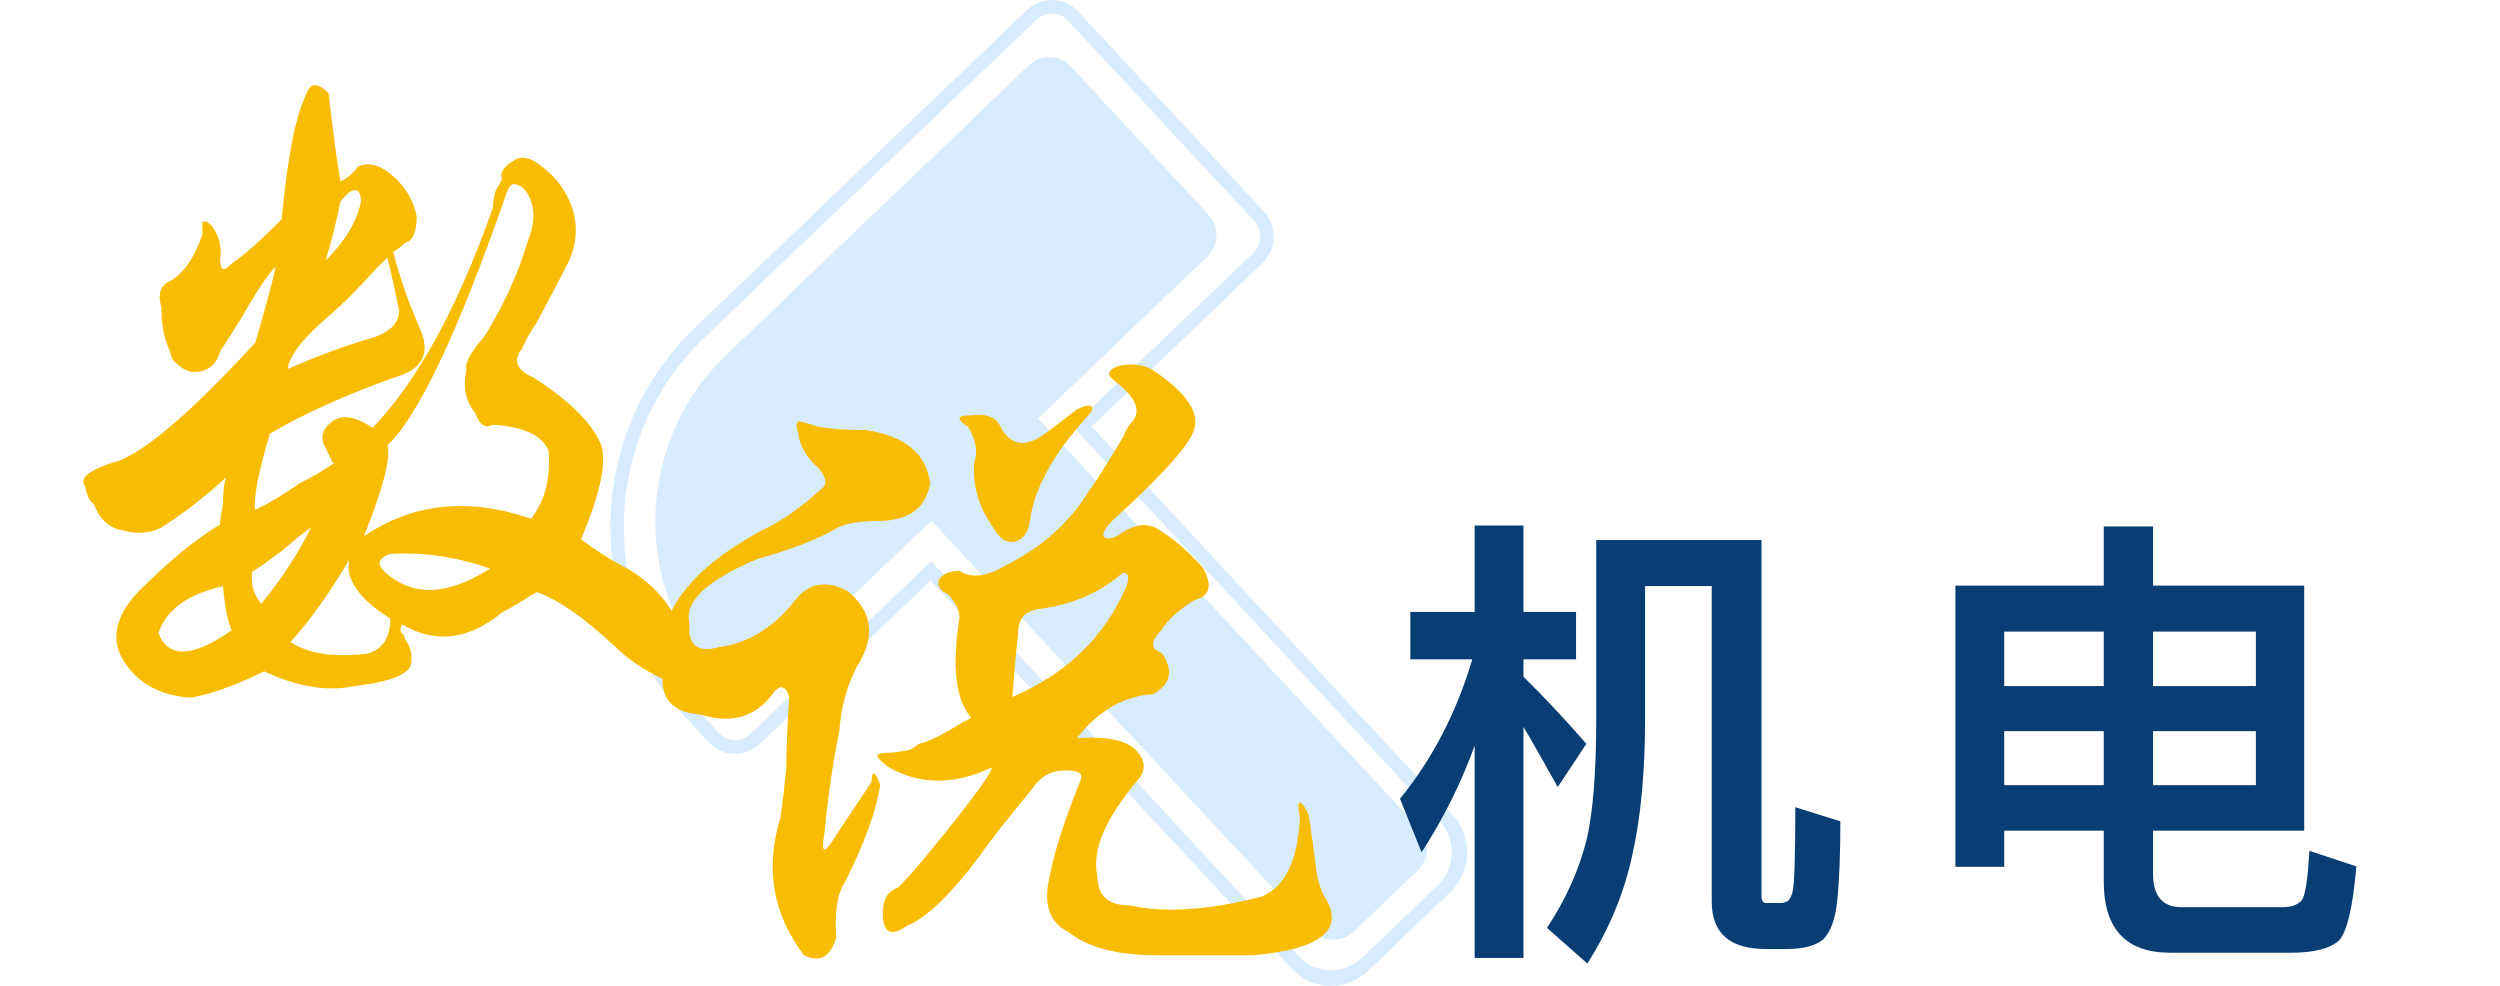
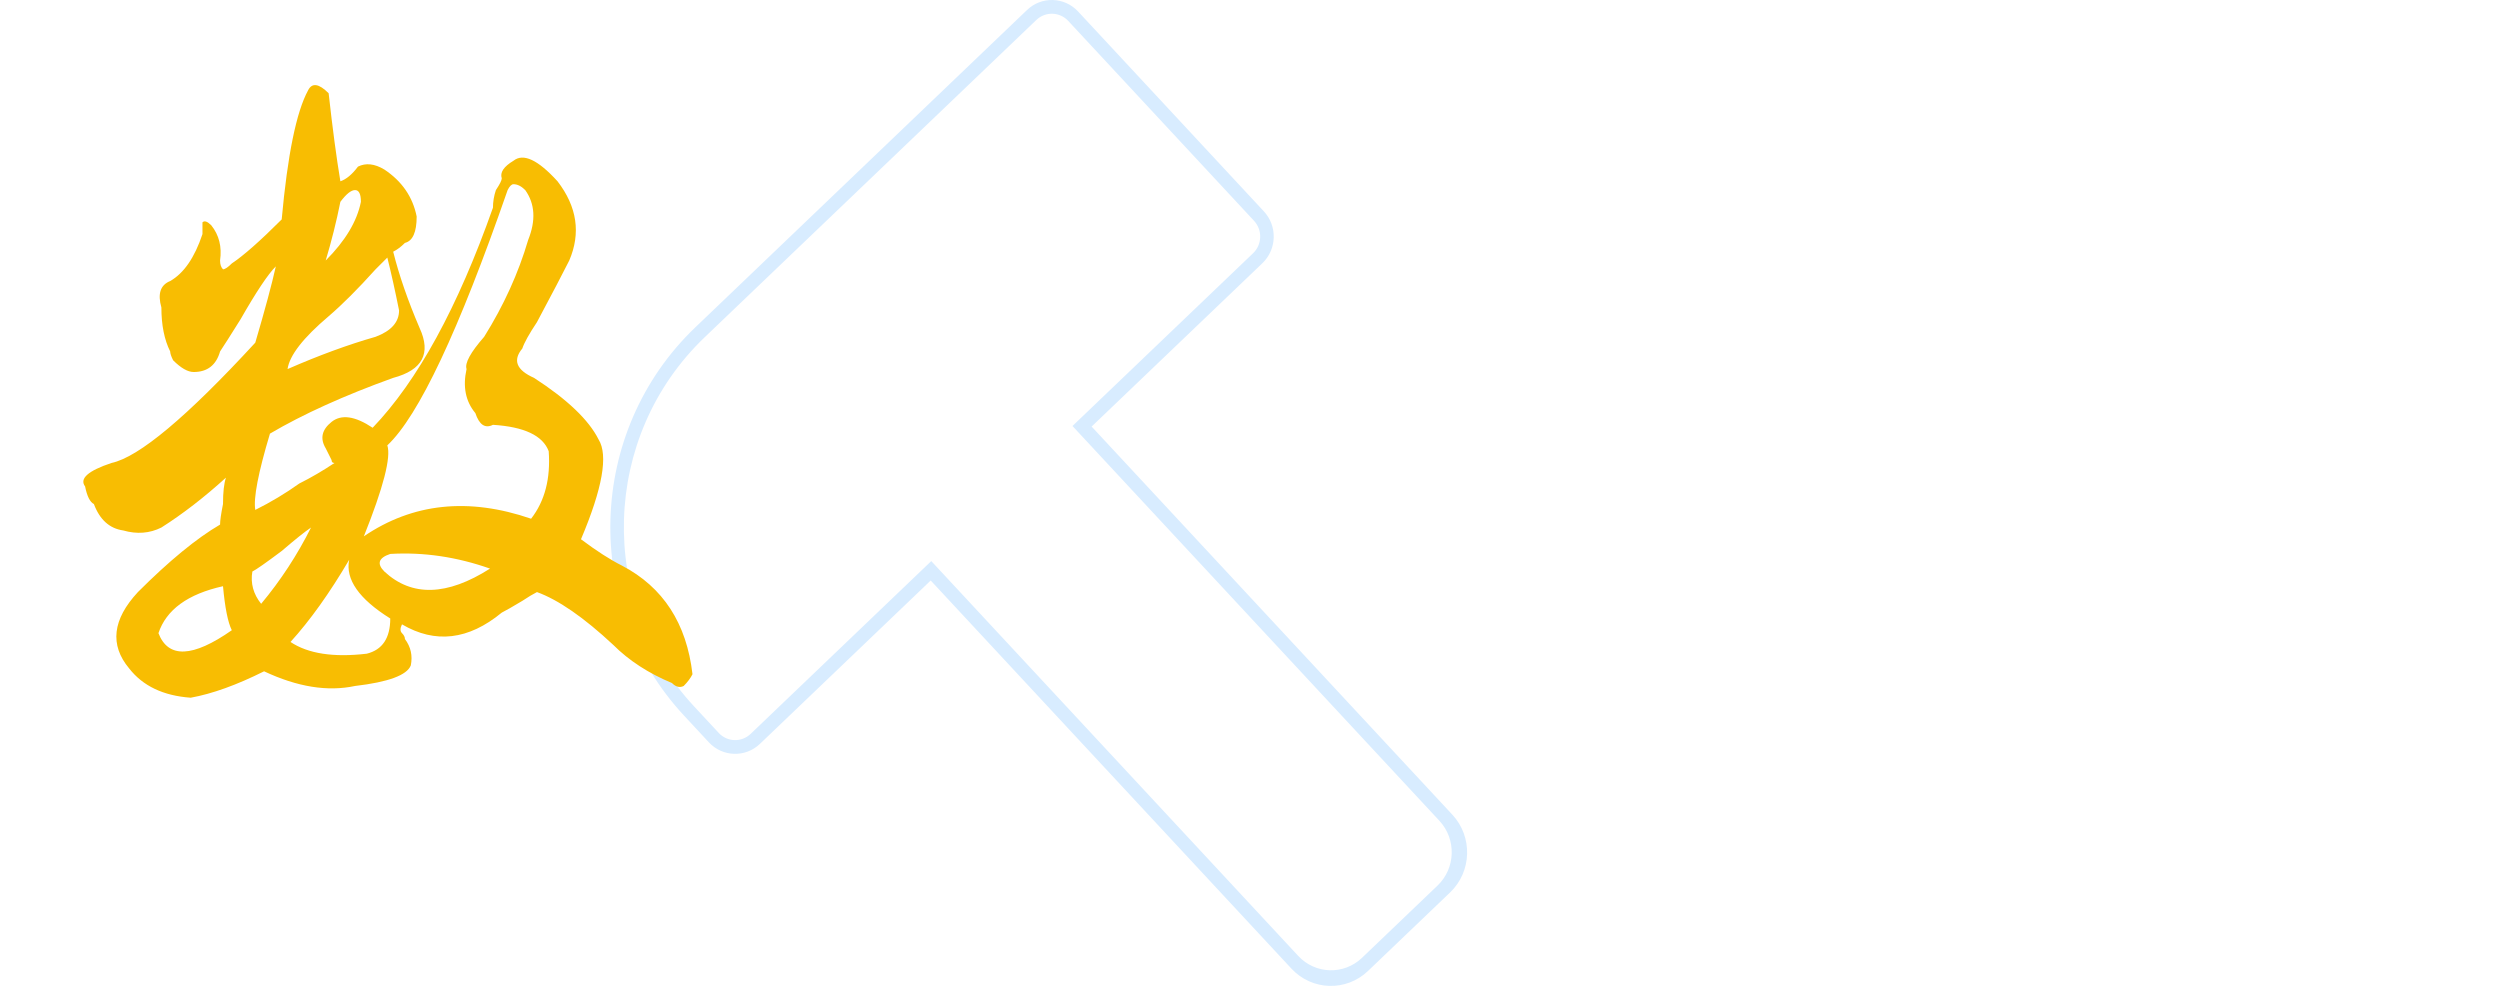
<svg xmlns="http://www.w3.org/2000/svg" width="213" height="84" viewBox="0 0 213 84" fill="none">
-   <path d="M61.871 30.24C54.144 37.631 53.786 49.978 61.072 57.817L61.336 58.101C62.283 59.12 63.865 59.167 64.87 58.206L79.349 44.354L111.801 79.271C112.748 80.29 114.33 80.337 115.334 79.376L120.791 74.156C121.795 73.195 121.841 71.591 120.894 70.571L88.443 35.655L102.853 21.87C103.857 20.91 103.904 19.304 102.957 18.285L91.216 5.653C90.269 4.634 88.687 4.587 87.683 5.548L61.871 30.24Z" fill="#D8ECFF" />
  <path fill-rule="evenodd" clip-rule="evenodd" d="M64.746 63.378L79.296 49.459L110.032 82.53C111.781 84.411 114.702 84.498 116.556 82.725L123.551 76.033C125.405 74.259 125.491 71.296 123.743 69.414L93.006 36.343L107.556 22.425C108.792 21.242 108.85 19.267 107.684 18.012L91.854 0.98C90.688 -0.274 88.741 -0.332 87.505 0.85L59.245 27.885C49.973 36.754 49.544 51.57 58.286 60.977L60.397 63.248C61.563 64.502 63.51 64.56 64.746 63.378ZM88.296 1.702L60.036 28.736C51.228 37.163 50.82 51.238 59.126 60.174L61.236 62.445C61.965 63.229 63.182 63.265 63.955 62.526L79.344 47.804L110.608 81.443C112.065 83.011 114.499 83.084 116.044 81.605L122.48 75.449C124.025 73.971 124.097 71.501 122.639 69.933L91.375 36.295L106.765 21.573C107.537 20.834 107.573 19.599 106.845 18.815L91.015 1.783C90.286 0.999 89.069 0.963 88.296 1.702Z" fill="#D8ECFF" />
  <path d="M26.25 7.695C26.583 7.029 27.167 7.112 28 7.945C28.333 10.945 28.667 13.445 29 15.445C29.5 15.279 30 14.862 30.5 14.195C31.167 13.862 31.917 13.945 32.75 14.445C34.25 15.445 35.167 16.779 35.5 18.445C35.5 19.779 35.167 20.529 34.5 20.695C34.167 21.029 33.833 21.279 33.5 21.445C34 23.445 34.75 25.612 35.75 27.945C36.75 30.112 36 31.529 33.5 32.195C29.333 33.695 25.833 35.279 23 36.945C22 40.279 21.583 42.445 21.75 43.445C23.083 42.779 24.333 42.029 25.5 41.195C26.5 40.695 27.5 40.112 28.5 39.445C28.333 39.445 28.25 39.362 28.25 39.195C28.083 38.862 27.917 38.529 27.75 38.195C27.25 37.362 27.417 36.612 28.25 35.945C29.083 35.279 30.25 35.445 31.75 36.445C35.583 32.445 39 26.195 42 17.695C42 17.195 42.083 16.695 42.25 16.195C42.583 15.695 42.75 15.362 42.75 15.195C42.583 14.695 42.917 14.195 43.75 13.695C44.583 13.029 45.833 13.612 47.5 15.445C49.167 17.612 49.5 19.862 48.5 22.195C48 23.195 47.083 24.945 45.75 27.445C45.083 28.445 44.667 29.195 44.5 29.695C43.667 30.695 44 31.529 45.5 32.195C48.333 34.029 50.167 35.779 51 37.445C51.833 38.779 51.333 41.612 49.5 45.945C50.833 46.945 52 47.695 53 48.195C56.5 50.029 58.5 53.112 59 57.445C58.833 57.779 58.583 58.112 58.25 58.445C57.917 58.612 57.583 58.529 57.25 58.195C55.25 57.362 53.583 56.279 52.25 54.945C49.75 52.612 47.583 51.112 45.75 50.445C45.417 50.612 45 50.862 44.5 51.195C43.667 51.695 43.083 52.029 42.75 52.195C39.917 54.529 37.083 54.862 34.25 53.195C34.083 53.529 34.083 53.779 34.25 53.945C34.417 54.112 34.5 54.279 34.5 54.445C35 55.112 35.167 55.862 35 56.695C34.667 57.529 33.083 58.112 30.25 58.445C27.917 58.945 25.333 58.529 22.5 57.195C20.167 58.362 18.083 59.112 16.25 59.445C13.917 59.279 12.167 58.445 11 56.945C9.333 54.945 9.583 52.779 11.75 50.445C14.417 47.779 16.75 45.862 18.75 44.695C18.75 44.362 18.833 43.779 19 42.945C19 41.945 19.083 41.195 19.25 40.695C17.417 42.362 15.583 43.779 13.75 44.945C12.75 45.445 11.667 45.529 10.5 45.195C9.333 45.029 8.5 44.279 8 42.945C7.667 42.779 7.417 42.279 7.25 41.445C6.75 40.779 7.5 40.112 9.5 39.445C11.833 38.945 15.917 35.529 21.75 29.195C22.583 26.362 23.167 24.195 23.5 22.695C22.833 23.362 21.833 24.862 20.5 27.195C19.667 28.529 19.083 29.445 18.75 29.945C18.417 31.112 17.667 31.695 16.5 31.695C16 31.695 15.417 31.362 14.75 30.695C14.583 30.362 14.5 30.112 14.5 29.945C14 28.945 13.75 27.695 13.75 26.195C13.417 25.029 13.667 24.279 14.5 23.945C15.667 23.279 16.583 21.945 17.25 19.945C17.25 19.445 17.25 19.112 17.25 18.945C17.417 18.779 17.667 18.862 18 19.195C18.667 20.029 18.917 21.029 18.75 22.195C18.75 22.529 18.833 22.779 19 22.945C19.167 22.945 19.417 22.779 19.75 22.445C20.75 21.779 22.167 20.529 24 18.695C24.5 13.195 25.25 9.529 26.25 7.695ZM44.75 16.195C44.417 15.862 44.083 15.695 43.75 15.695C43.583 15.695 43.417 15.862 43.25 16.195C39.083 28.195 35.667 35.445 33 37.945C33.333 38.945 32.667 41.529 31 45.695C35.167 42.862 39.917 42.362 45.25 44.195C46.417 42.695 46.917 40.779 46.75 38.445C46.25 37.112 44.667 36.362 42 36.195C41.333 36.529 40.833 36.195 40.5 35.195C39.667 34.195 39.417 32.945 39.75 31.445C39.583 30.945 40.083 30.029 41.25 28.695C42.917 26.029 44.167 23.279 45 20.445C45.667 18.779 45.583 17.362 44.75 16.195ZM30.75 17.195C30.75 16.529 30.583 16.195 30.25 16.195C29.917 16.195 29.5 16.529 29 17.195C28.667 18.862 28.25 20.529 27.75 22.195C29.417 20.529 30.417 18.862 30.75 17.195ZM33 21.945C32.667 22.279 32.333 22.612 32 22.945C30.5 24.612 29.167 25.945 28 26.945C25.833 28.779 24.667 30.279 24.5 31.445C27.167 30.279 29.667 29.362 32 28.695C33.333 28.195 34 27.445 34 26.445C33.667 24.779 33.333 23.279 33 21.945ZM26.5 44.945C26 45.279 25.167 45.945 24 46.945C22.667 47.945 21.833 48.529 21.5 48.695C21.333 49.695 21.583 50.612 22.25 51.445C23.917 49.445 25.333 47.279 26.5 44.945ZM33.25 47.195C32.25 47.529 32.083 48.029 32.75 48.695C35.083 50.862 38.083 50.779 41.75 48.445C38.917 47.445 36.083 47.029 33.25 47.195ZM29.75 47.695C28.083 50.529 26.417 52.862 24.75 54.695C26.25 55.695 28.417 56.029 31.25 55.695C32.583 55.362 33.25 54.362 33.25 52.695C30.583 51.029 29.417 49.362 29.75 47.695ZM19 49.945C16 50.612 14.167 51.945 13.5 53.945C14.333 56.112 16.417 56.029 19.75 53.695C19.417 53.029 19.167 51.779 19 49.945Z" fill="#F8BD02" />
-   <path d="M95.5 31.137C96.333 30.971 97.167 31.054 98 31.387C101.333 33.554 102.5 35.471 101.5 37.137C100.833 38.471 98.583 40.887 94.75 44.387C94.25 44.887 94 45.304 94 45.637C94.167 45.971 94.583 45.971 95.25 45.637C96.583 44.637 97.75 44.471 98.75 45.137C100.083 45.971 101.333 47.054 102.5 48.387C103.333 49.887 103.083 50.804 101.75 51.137C100.417 51.971 99.5 52.804 99 53.637C98 54.637 98 55.304 99 55.637C100 57.137 99.75 58.304 98.25 59.137C95.75 59.304 93.583 60.554 91.75 62.887C94.25 62.721 95.917 63.054 96.75 63.887C97.583 64.721 97.667 65.554 97 66.387C94.167 69.721 93 72.471 93.5 74.637C93.5 76.304 94.417 77.137 96.25 77.137C99.25 77.804 103 77.554 107.5 76.387C109.5 75.554 110.583 73.304 110.75 69.637C110.583 68.804 110.583 68.387 110.75 68.387C110.917 68.387 111.167 68.721 111.5 69.387C111.667 70.554 111.833 71.721 112 72.887C112.167 74.721 112.5 75.971 113 76.637C114.5 79.304 112.417 80.887 106.75 81.387C104.417 81.387 101.667 81.387 98.5 81.387C95.167 81.387 92.667 80.721 91 79.387C89.333 78.554 88.833 76.887 89.5 74.387C89.833 72.554 90.667 69.971 92 66.637C92.167 66.304 92.167 66.054 92 65.887C91.833 65.721 91.417 65.637 90.75 65.637C89.583 65.637 88.667 66.137 88 67.137C85.667 69.971 84.167 71.887 83.5 72.887C81 76.221 78.917 78.221 77.25 78.887C76.083 79.721 75.417 79.554 75.25 78.387C75.083 76.887 75.5 75.971 76.5 75.637C77.167 74.971 77.917 74.137 78.75 73.137C82.583 68.471 84.5 65.887 84.5 65.387C81.333 66.887 78.417 66.887 75.75 65.387C75.083 64.887 74.75 64.554 74.75 64.387C74.75 64.221 75.083 64.137 75.75 64.137C76.083 64.137 76.667 64.054 77.5 63.887C77.833 63.721 78.083 63.554 78.25 63.387C79.083 63.221 80.417 62.554 82.25 61.387C82.083 61.554 82.25 61.471 82.75 61.137C81.417 59.637 81.083 56.804 81.75 52.637C81.75 51.971 81.417 51.304 80.75 50.637C80.083 50.304 79.833 49.887 80 49.387C80.333 48.887 80.917 48.637 81.75 48.637C82.75 49.304 84.083 49.137 85.75 48.137C88.75 46.637 91.083 44.554 92.75 41.887C93.25 41.221 94.25 39.637 95.75 37.137C95.917 36.637 96.167 36.221 96.5 35.887C97.167 35.054 96.833 34.054 95.5 32.887C94.833 32.387 94.5 32.054 94.5 31.887C94.5 31.554 94.833 31.304 95.5 31.137ZM91.75 34.887C92.417 34.554 92.833 34.471 93 34.637C93.167 34.804 93 35.137 92.5 35.637C89.667 38.804 88.083 41.721 87.75 44.387C87.583 45.387 87.167 45.971 86.5 46.137C85.833 46.304 85.25 45.971 84.75 45.137C83.417 43.304 82.833 41.387 83 39.387C83.333 38.554 83.167 37.554 82.5 36.387C82 36.054 81.75 35.804 81.75 35.637C81.75 35.471 82.083 35.387 82.75 35.387C84.083 35.221 84.917 35.554 85.25 36.387C86.083 37.887 87.25 38.137 88.75 37.137C89.25 36.804 90.25 36.054 91.75 34.887ZM69 36.137C69.833 36.471 71.417 36.637 73.75 36.637C77.083 37.137 78.917 38.637 79.25 41.137C78.917 43.304 77.417 44.387 74.75 44.387C73.417 44.387 72.333 44.554 71.5 44.887C69.833 45.887 67.5 46.804 64.5 47.637C60.167 49.471 58.25 51.304 58.75 53.137C58.583 54.971 59.417 55.637 61.25 55.137C63.75 54.804 65.917 53.471 67.75 51.137C68.917 49.637 70.417 49.387 72.25 50.387C74.25 52.054 74.583 54.054 73.25 56.387C72.25 58.054 71.667 60.054 71.5 62.387C71 64.721 70.583 67.554 70.25 70.887C70.083 71.887 70.083 72.387 70.25 72.387C70.417 72.387 70.75 71.971 71.25 71.137C72.583 69.137 73.583 67.637 74.25 66.637C74.25 66.137 74.333 65.887 74.5 65.887C74.667 66.054 74.833 66.387 75 66.887C74.667 69.054 73.667 71.804 72 75.137C71.333 76.137 71.083 77.721 71.25 79.887C70.75 81.554 69.833 82.054 68.5 81.387C65.833 77.887 65.167 73.971 66.5 69.637C66.667 68.471 66.833 67.054 67 65.387C67 63.554 67.083 61.554 67.25 59.387C67.083 58.887 66.917 58.637 66.75 58.637C66.583 58.471 66.333 58.554 66 58.887C64.5 61.054 62.417 61.721 59.75 60.887C57.25 60.721 56.167 59.471 56.5 57.137C55.667 52.637 58.5 48.637 65 45.137C66.5 44.471 68.167 43.304 70 41.637C70.5 41.304 70.417 40.721 69.75 39.887C68.75 39.054 68.167 38.054 68 36.887C67.833 36.387 67.833 36.054 68 35.887C68.167 35.887 68.5 35.971 69 36.137ZM96 49.887C96.167 49.387 96.167 49.054 96 48.887C95.833 48.721 95.583 48.804 95.25 49.137C93.417 50.637 91.167 51.554 88.5 51.887C87.333 52.054 86.75 52.721 86.75 53.887C86.583 55.387 86.417 57.221 86.25 59.387C90.917 57.387 94.167 54.221 96 49.887Z" fill="#F8BD02" />
-   <path d="M120.16 52.134H125.64V44.774H129.8V52.134H134.28V56.174H129.8V57.654C131.56 59.388 133.347 61.294 135.16 63.374L132.72 67.054C131.307 64.521 130.333 62.814 129.8 61.934V81.614H125.64V63.534C124.493 66.708 122.987 69.734 121.12 72.614L119.28 68.054C122.053 64.641 124.107 60.681 125.44 56.174H120.16V52.134ZM131.8 79.054C133.427 76.601 134.56 74.068 135.2 71.454C135.733 69.108 136 65.708 136 61.254V46.014H150.08V76.374C150.08 76.748 150.213 76.934 150.48 76.934H151.68C152 76.934 152.24 76.854 152.4 76.694C152.507 76.588 152.613 76.361 152.72 76.014C152.88 75.454 152.96 73.041 152.96 68.774L156.8 69.974C156.8 72.774 156.707 75.068 156.52 76.854C156.36 78.348 155.96 79.414 155.32 80.054C154.653 80.588 153.627 80.854 152.24 80.854H150.44C147.373 80.854 145.84 79.508 145.84 76.814V49.934H140.16V61.254C140.16 65.761 139.8 69.614 139.08 72.814C138.387 76.068 137.107 79.161 135.24 82.094L131.8 79.054ZM170.76 62.294V66.894H179.24V62.294H170.76ZM179.24 70.774H170.76V73.854H166.6V49.894H179.24V44.854H183.44V49.894H196.32V70.774H183.44V74.454C183.44 76.348 184.253 77.294 185.88 77.294H194.44C195.213 77.294 195.773 77.094 196.12 76.694C196.413 76.268 196.627 74.868 196.76 72.494L200.76 73.814C200.467 77.281 199.973 79.388 199.28 80.134C198.507 80.828 197.133 81.174 195.16 81.174H184.92C181.133 81.174 179.24 79.148 179.24 75.094V70.774ZM183.44 66.894H192.2V62.294H183.44V66.894ZM192.2 58.454V53.814H183.44V58.454H192.2ZM179.24 53.814H170.76V58.454H179.24V53.814Z" fill="#083E73" />
</svg>